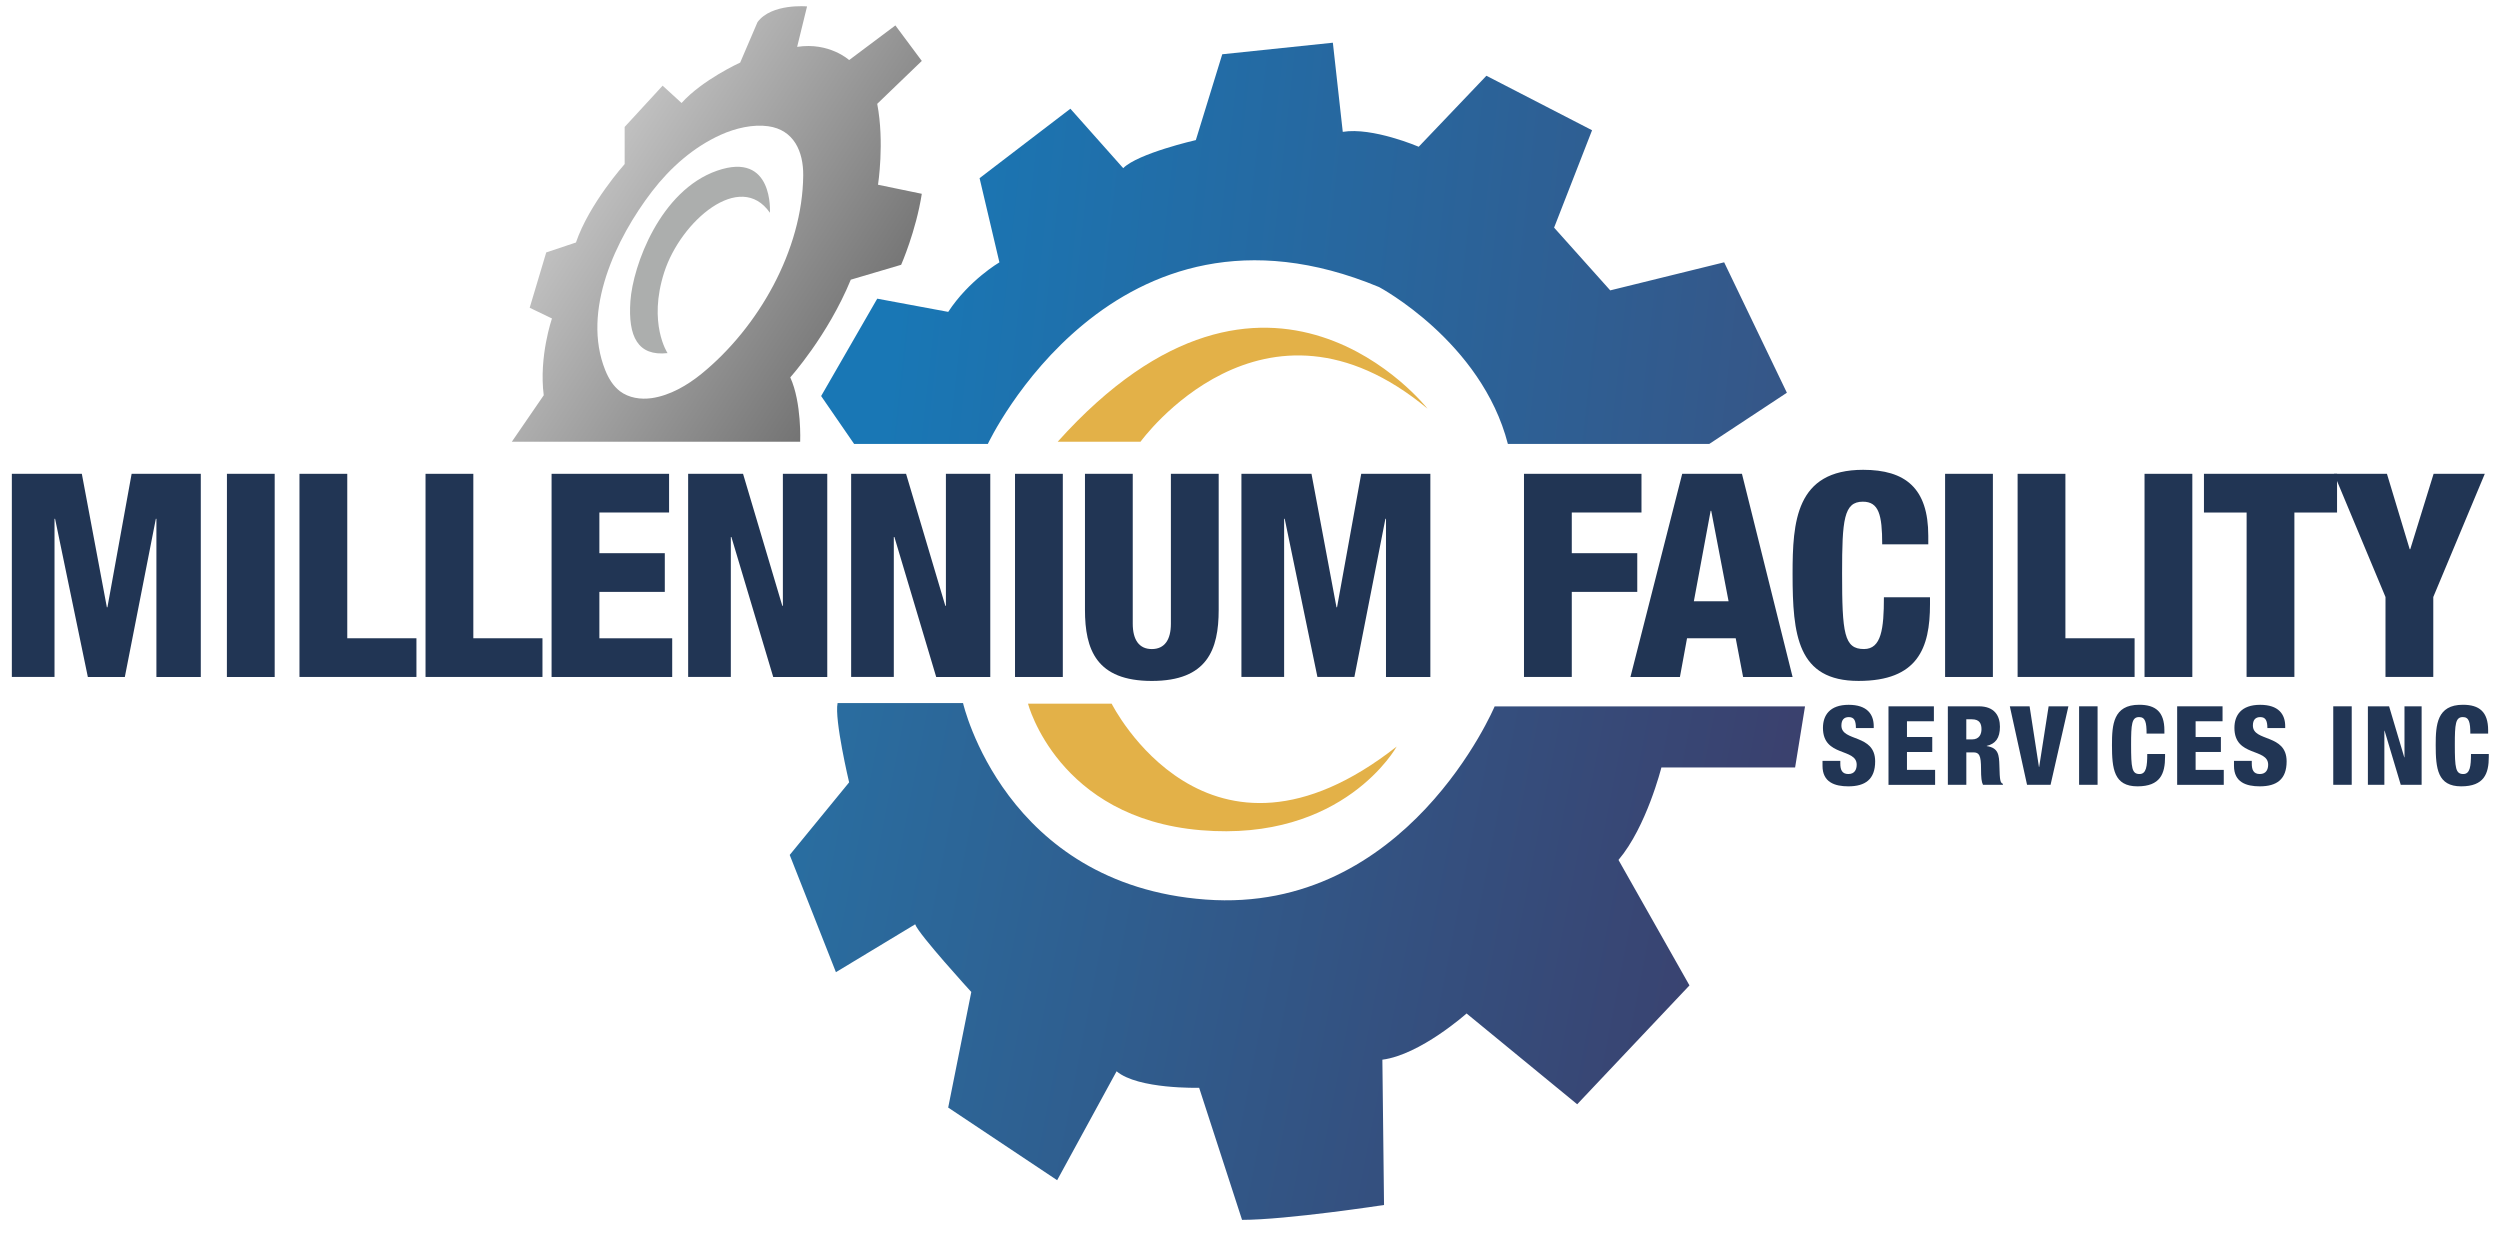
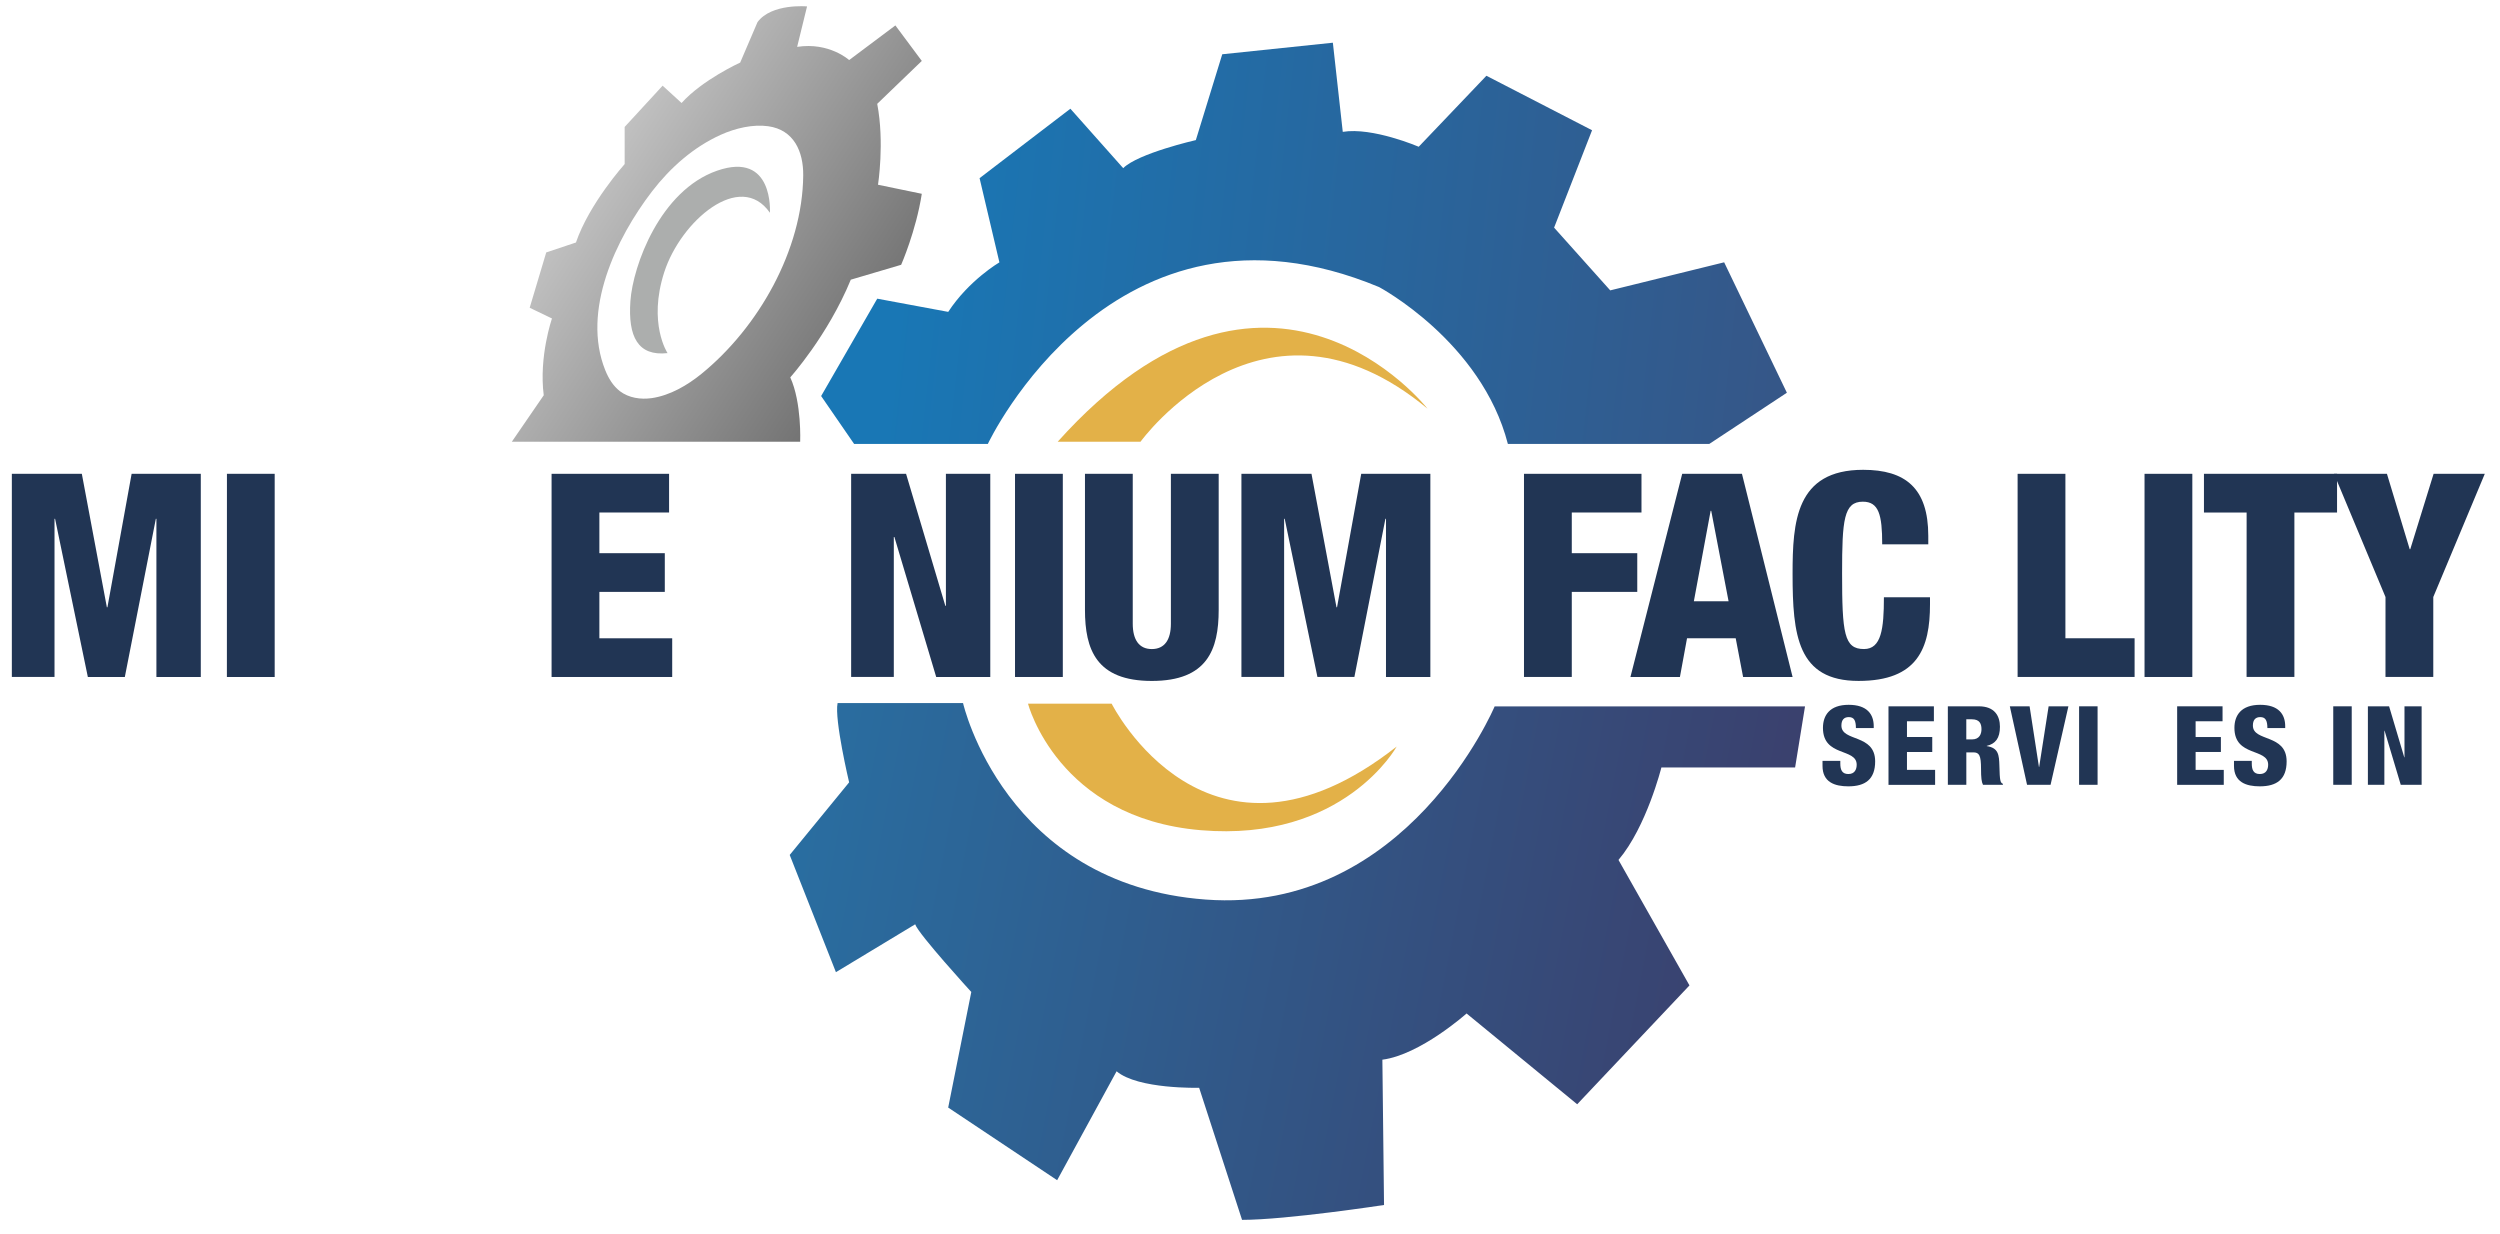
<svg xmlns="http://www.w3.org/2000/svg" width="160" height="79" viewBox="0 0 160 79" fill="none">
  <path d="M0.758 30.324H5.237L6.839 38.864H6.876L8.424 30.324H12.851V43.327H10.01V33.203H9.974L7.989 43.327H5.622L3.525 33.203H3.489V43.325H0.758V30.324Z" fill="#213554" />
  <path d="M14.524 30.324H17.58V43.327H14.521L14.524 30.324Z" fill="#213554" />
-   <path d="M19.166 30.324H22.225V40.849H26.652V43.325H19.166V30.324Z" fill="#213554" />
-   <path d="M27.234 30.324H30.293V40.849H34.718V43.325H27.234V30.324Z" fill="#213554" />
  <path d="M35.301 30.324H42.821V32.8H38.36V35.404H42.547V37.881H38.36V40.851H43.021V43.327H35.301V30.324Z" fill="#213554" />
-   <path d="M44.041 30.324H47.555L50.068 38.773H50.104V30.324H52.945V43.327H49.486L46.809 34.368H46.773V43.325H44.042L44.041 30.324Z" fill="#213554" />
  <path d="M54.473 30.324H57.988L60.501 38.773H60.538V30.324H63.378V43.327H59.917L57.241 34.368H57.204V43.325H54.473L54.473 30.324Z" fill="#213554" />
  <path d="M64.961 30.324H68.02V43.327H64.961V30.324Z" fill="#213554" />
  <path d="M77.996 39.028C77.996 41.577 77.267 43.58 73.716 43.58C70.166 43.58 69.438 41.577 69.438 39.028V30.324H72.496V39.92C72.496 40.94 72.897 41.54 73.716 41.54C74.536 41.54 74.937 40.94 74.937 39.92V30.324H77.996V39.028Z" fill="#213554" />
  <path d="M79.451 30.324H83.935L85.535 38.864H85.571L87.118 30.324H91.543V43.327H88.703V33.203H88.666L86.681 43.325H84.315L82.221 33.203H82.184V43.325H79.451V30.324Z" fill="#213554" />
  <path d="M97.535 30.324H105.055V32.8H100.594V35.404H104.785V37.881H100.594V43.325H97.535V30.324Z" fill="#213554" />
  <path d="M107.661 30.324H111.485L114.726 43.327H111.558L111.085 40.85H107.97L107.515 43.327H104.348L107.661 30.324ZM109.518 32.691H109.481L108.407 38.481H110.629L109.518 32.691Z" fill="#213554" />
  <path d="M120.461 34.839C120.461 32.945 120.243 32.108 119.222 32.108C118.003 32.108 117.894 33.273 117.894 36.678C117.894 40.538 118.021 41.539 119.295 41.539C120.405 41.539 120.57 40.247 120.57 38.226H123.52V38.681C123.52 41.483 122.735 43.579 118.949 43.579C115.034 43.579 114.725 40.647 114.725 36.733C114.725 33.401 114.925 30.068 119.241 30.068C121.935 30.068 123.41 31.233 123.41 34.293V34.839H120.461Z" fill="#213554" />
-   <path d="M124.486 30.324H127.545V43.327H124.486V30.324Z" fill="#213554" />
+   <path d="M124.486 30.324V43.327H124.486V30.324Z" fill="#213554" />
  <path d="M129.127 30.324H132.186V40.849H136.614V43.325H129.127V30.324Z" fill="#213554" />
  <path d="M137.25 30.324H140.309V43.327H137.25V30.324Z" fill="#213554" />
  <path d="M143.784 32.8H141.053V30.324H149.571V32.8H146.841V43.325H143.781L143.784 32.8Z" fill="#213554" />
  <path d="M152.672 38.209L149.377 30.324H152.764L154.221 35.15H154.257L155.751 30.324H159.027L155.73 38.209V43.325H152.671L152.672 38.209Z" fill="#213554" />
  <path d="M117.78 48.694V48.87C117.78 49.249 117.878 49.538 118.294 49.538C118.709 49.538 118.828 49.229 118.828 48.94C118.828 47.857 116.669 48.462 116.669 46.586C116.669 45.784 117.098 45.108 118.315 45.108C119.497 45.108 119.919 45.714 119.919 46.48V46.597H118.779C118.779 46.351 118.744 46.175 118.681 46.07C118.611 45.95 118.491 45.894 118.322 45.894C118.019 45.894 117.85 46.07 117.85 46.435C117.85 47.491 120.01 46.949 120.01 48.729C120.01 49.876 119.377 50.326 118.294 50.326C117.428 50.326 116.641 50.066 116.641 49.017V48.694H117.78Z" fill="#213554" />
  <path d="M120.863 45.204H123.769V46.161H122.046V47.17H123.664V48.126H122.046V49.273H123.847V50.23H120.864L120.863 45.204Z" fill="#213554" />
  <path d="M124.662 45.204H126.646C127.655 45.204 127.996 45.821 127.996 46.513C127.996 47.245 127.708 47.603 127.152 47.737V47.751C127.912 47.863 127.94 48.328 127.961 49.003C127.982 49.995 128.025 50.094 128.185 50.164V50.227H126.912C126.821 50.059 126.786 49.779 126.786 49.207C126.786 48.335 126.667 48.152 126.293 48.152H125.845V50.226H124.663L124.662 45.204ZM125.843 47.322H126.21C126.688 47.322 126.815 46.97 126.815 46.667C126.815 46.295 126.674 46.035 126.202 46.035H125.843V47.322Z" fill="#213554" />
  <path d="M128.629 45.204H129.894L130.493 49.088H130.506L131.112 45.204H132.378L131.236 50.227H129.731L128.629 45.204Z" fill="#213554" />
  <path d="M133.062 45.204H134.245V50.227H133.062V45.204Z" fill="#213554" />
-   <path d="M137.381 46.949C137.381 46.22 137.297 45.893 136.903 45.893C136.432 45.893 136.39 46.342 136.39 47.659C136.39 49.151 136.439 49.538 136.931 49.538C137.361 49.538 137.424 49.039 137.424 48.257H138.564V48.433C138.564 49.517 138.261 50.326 136.798 50.326C135.285 50.326 135.166 49.193 135.166 47.681C135.166 46.392 135.243 45.105 136.91 45.105C137.952 45.105 138.521 45.554 138.521 46.738V46.949H137.381Z" fill="#213554" />
  <path d="M139.338 45.204H142.243V46.161H140.519V47.17H142.137V48.126H140.519V49.273H142.321V50.23H139.338V45.204Z" fill="#213554" />
  <path d="M144.114 48.694V48.87C144.114 49.249 144.213 49.538 144.628 49.538C145.043 49.538 145.162 49.229 145.162 48.94C145.162 47.857 143.003 48.462 143.003 46.586C143.003 45.784 143.432 45.108 144.649 45.108C145.831 45.108 146.253 45.714 146.253 46.48V46.597H145.113C145.113 46.351 145.078 46.175 145.014 46.07C144.945 45.95 144.825 45.894 144.656 45.894C144.353 45.894 144.185 46.07 144.185 46.435C144.185 47.491 146.344 46.949 146.344 48.729C146.344 49.876 145.711 50.326 144.628 50.326C143.762 50.326 142.975 50.066 142.975 49.017V48.694H144.114Z" fill="#213554" />
  <path d="M149.328 45.204H150.51V50.227H149.328V45.204Z" fill="#213554" />
  <path d="M151.545 45.204H152.902L153.873 48.469H153.887V45.204H154.984V50.227H153.648L152.614 46.766H152.599V50.227H151.545V45.204Z" fill="#213554" />
-   <path d="M158.101 46.949C158.101 46.22 158.016 45.893 157.623 45.893C157.151 45.893 157.109 46.342 157.109 47.659C157.109 49.151 157.159 49.538 157.651 49.538C158.08 49.538 158.143 49.039 158.143 48.257H159.283V48.433C159.283 49.517 158.981 50.326 157.517 50.326C156.004 50.326 155.885 49.193 155.885 47.681C155.885 46.392 155.962 45.105 157.629 45.105C158.671 45.105 159.241 45.554 159.241 46.738V46.949H158.101Z" fill="#213554" />
  <path d="M56.142 6.645L58.995 3.899L57.304 1.627L54.345 3.844C54.345 3.844 53.078 2.683 51.017 2.999L51.651 0.411C51.651 0.411 49.38 0.199 48.481 1.415L47.372 4.004C47.372 4.004 44.942 5.113 43.621 6.592L42.408 5.483L39.978 8.124V10.501C39.978 10.501 37.706 13.037 36.861 15.52L34.959 16.154L33.9 19.696L35.327 20.383C35.327 20.383 34.481 22.813 34.799 25.296L32.756 28.272H51.211C51.211 28.272 51.317 25.771 50.577 24.151C50.577 24.151 52.972 21.492 54.451 17.9L57.674 16.947C57.674 16.947 58.626 14.781 58.995 12.403L56.192 11.823C56.192 11.823 56.617 9.128 56.142 6.645ZM44.894 23.926C43.992 24.659 42.876 25.312 41.709 25.48C41.005 25.582 40.245 25.467 39.677 25.038C39.237 24.701 38.944 24.209 38.737 23.696C37.206 19.891 39.423 15.252 41.737 12.24C42.902 10.727 44.378 9.42 46.118 8.631C47.084 8.193 48.202 7.945 49.16 8.078C50.815 8.308 51.42 9.703 51.406 11.228C51.363 16.003 48.538 20.96 44.894 23.926Z" fill="url(#paint0_linear_621_343)" />
  <path d="M49.275 13.618C49.275 13.618 49.54 9.656 45.894 10.924C42.249 12.192 40.506 16.999 40.346 19.271C40.186 21.543 40.821 22.81 42.723 22.599C42.723 22.599 41.455 20.698 42.511 17.422C43.568 14.146 47.374 10.871 49.275 13.618Z" fill="#ACAEAD" />
  <path d="M91.361 26.155C91.361 26.155 81.218 13.194 67.693 28.27H72.994C72.994 28.27 80.83 17.404 91.361 26.155Z" fill="#E3B148" />
  <path d="M65.791 45.033H71.145C71.145 45.033 77.273 57.289 89.388 47.779C89.388 47.779 86.007 53.908 76.85 53.133C67.693 52.358 65.791 45.033 65.791 45.033Z" fill="#E3B148" />
  <path d="M54.663 28.411H63.222C63.222 28.411 71.252 11.294 88.263 18.373C88.263 18.373 94.814 21.86 96.504 28.411H109.395L114.36 25.135L110.346 16.788L103.055 18.584L99.462 14.569L101.892 8.336L95.13 4.849L90.798 9.392C90.798 9.392 87.839 8.124 85.937 8.439L85.303 2.733L78.224 3.473L76.534 8.966C76.534 8.966 72.835 9.811 71.885 10.762L68.504 6.958L62.693 11.402L63.962 16.791C63.962 16.791 62.016 17.926 60.686 19.96L56.143 19.115L52.553 25.347L54.663 28.411Z" fill="url(#paint1_linear_621_343)" />
  <path d="M53.605 44.998H61.635C61.635 44.998 64.276 56.62 77.167 57.572C90.058 58.523 95.657 45.209 95.657 45.209H115.521L114.887 49.118H106.329C106.329 49.118 105.376 52.922 103.583 55.036L108.126 63.066L100.94 70.673L93.861 64.862C93.861 64.862 90.902 67.504 88.472 67.82L88.578 77.119C88.578 77.119 82.344 78.071 79.491 78.071L76.745 69.618C76.745 69.618 72.835 69.724 71.462 68.562L67.657 75.534L60.684 70.885L62.163 63.487C62.163 63.487 58.782 59.788 58.571 59.155L53.499 62.219L50.541 54.717L54.344 50.071C54.344 50.071 53.391 46.055 53.605 44.998Z" fill="url(#paint2_linear_621_343)" />
  <defs>
    <linearGradient id="paint0_linear_621_343" x1="35.073" y1="8.613" x2="65.521" y2="28.428" gradientUnits="userSpaceOnUse">
      <stop stop-color="#CFCFCF" />
      <stop offset="1" stop-color="#464646" />
    </linearGradient>
    <linearGradient id="paint1_linear_621_343" x1="57.306" y1="19.245" x2="114.819" y2="25.529" gradientUnits="userSpaceOnUse">
      <stop stop-color="#1977B5" />
      <stop offset="1" stop-color="#365687" />
    </linearGradient>
    <linearGradient id="paint2_linear_621_343" x1="51.02" y1="48.726" x2="115.783" y2="61.292" gradientUnits="userSpaceOnUse">
      <stop stop-color="#296EA1" />
      <stop offset="1" stop-color="#3B3E6B" />
    </linearGradient>
  </defs>
</svg>